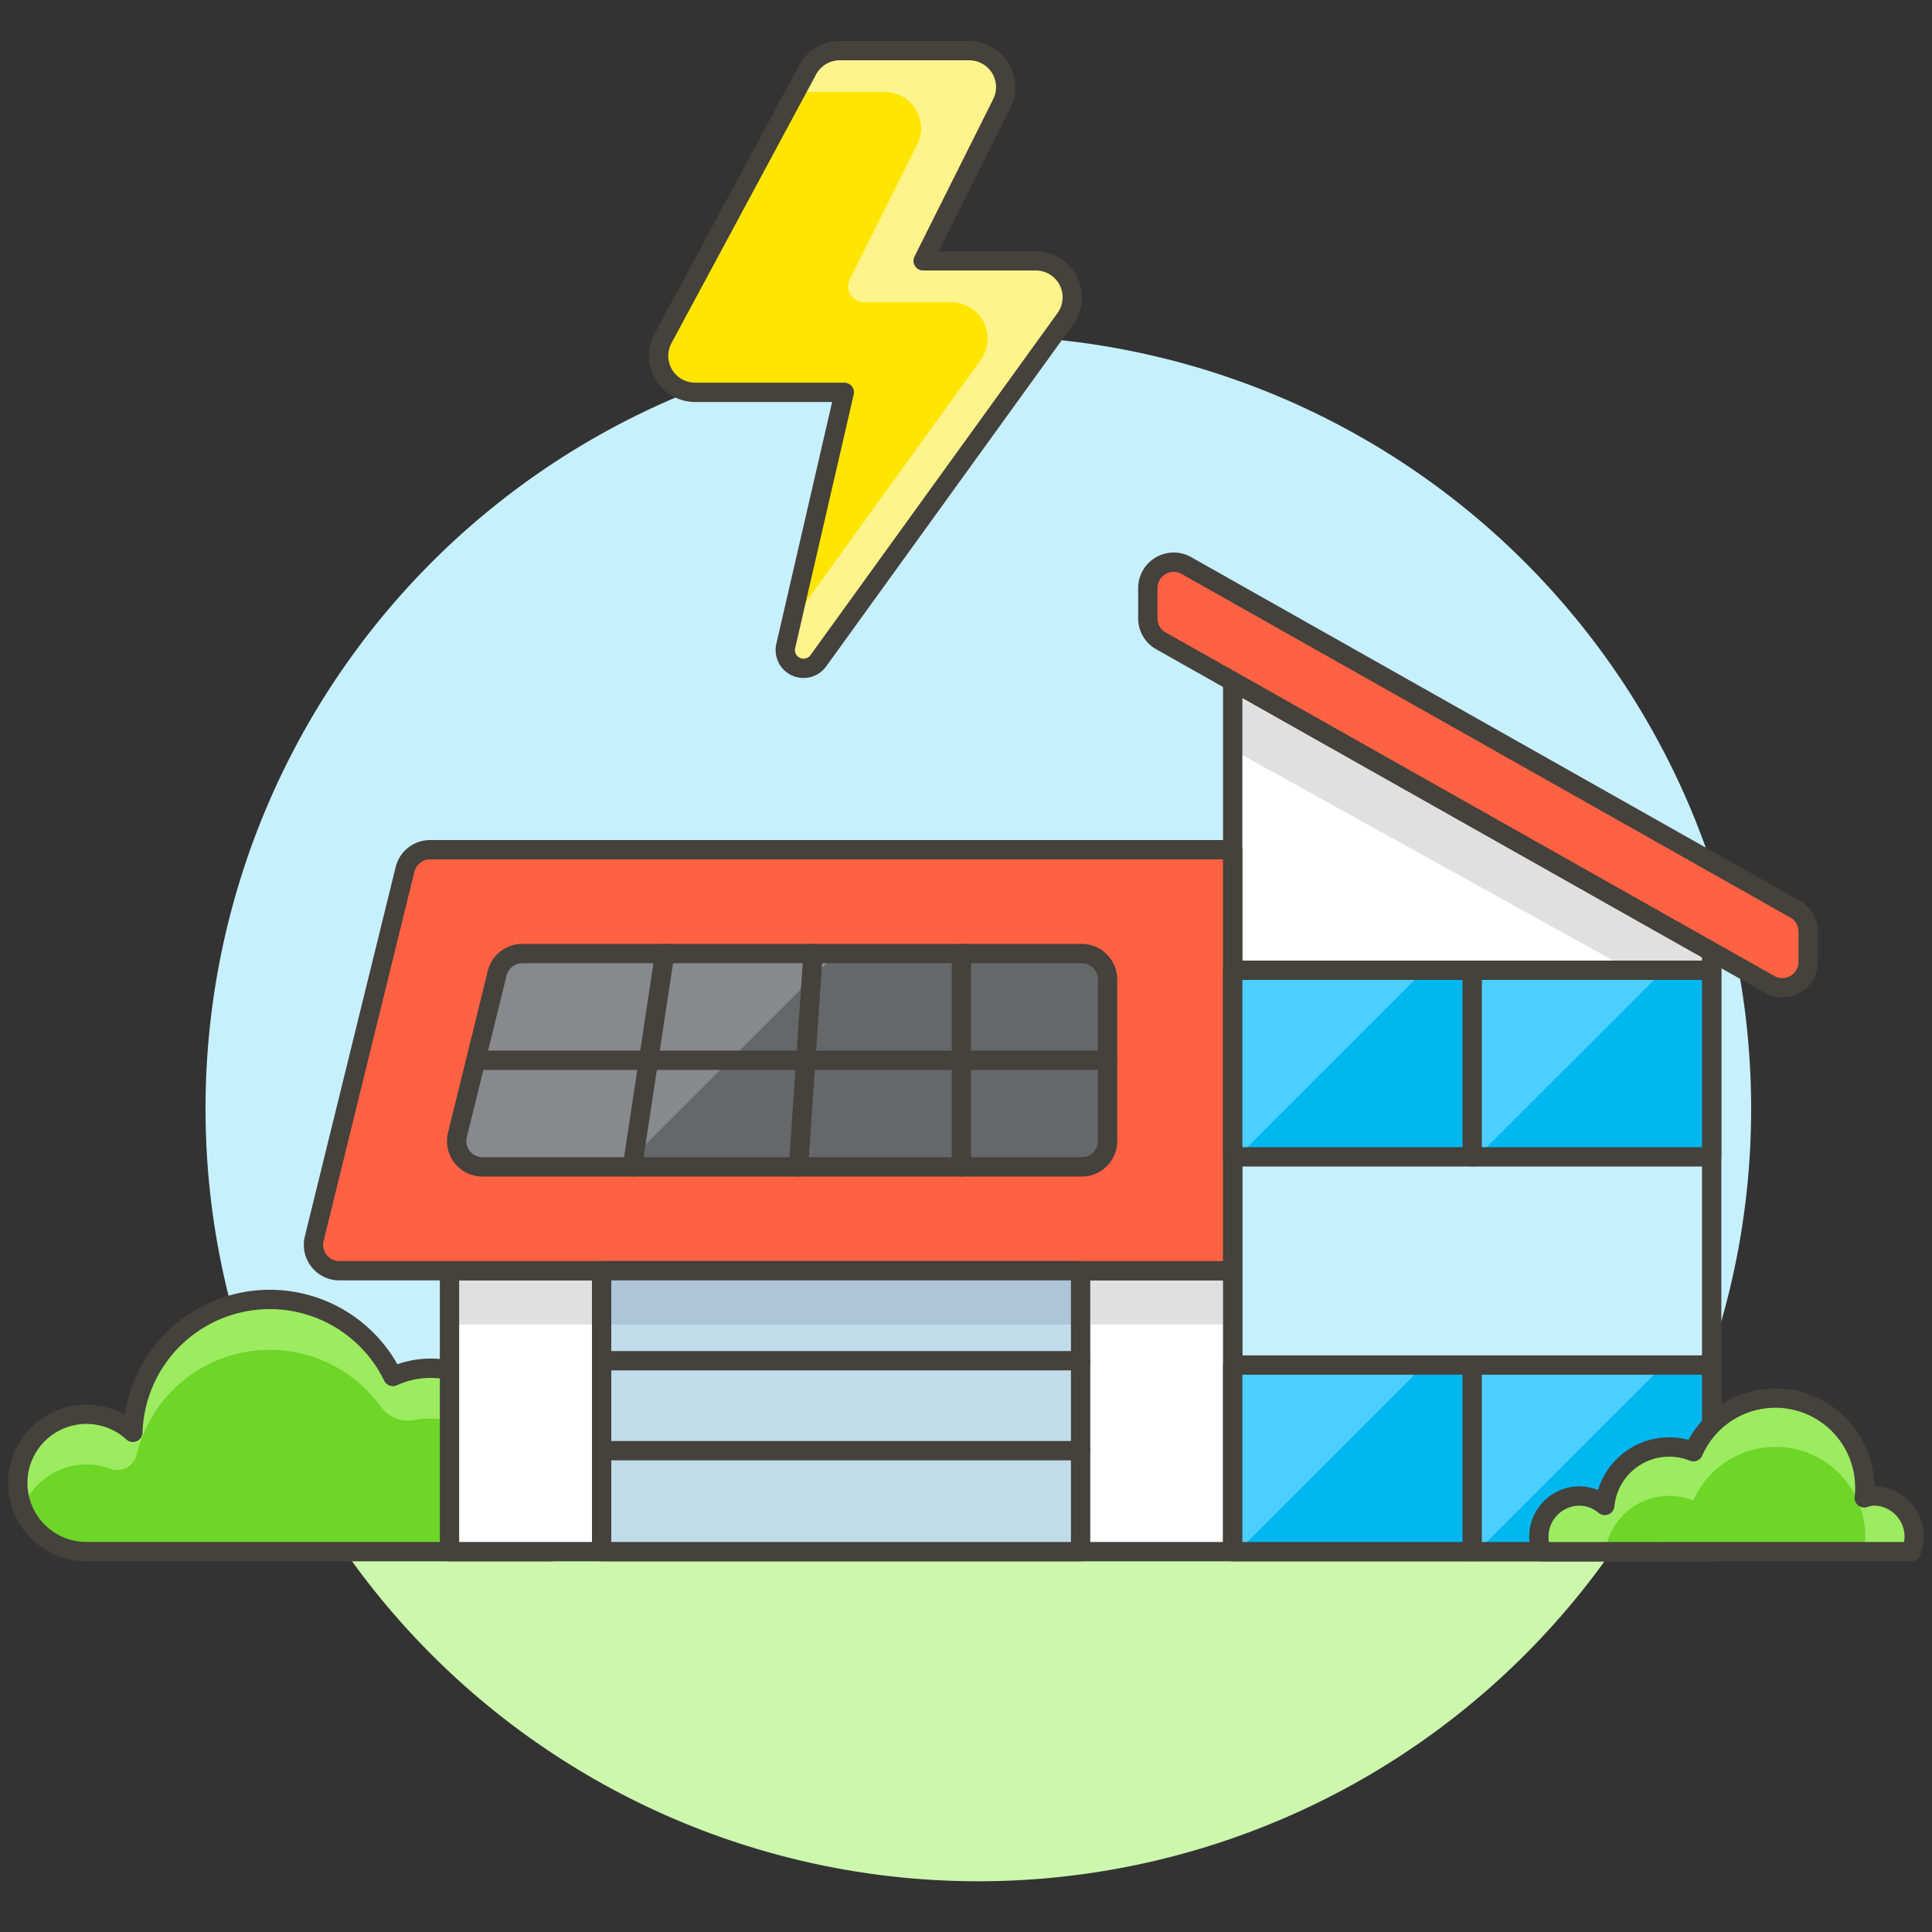
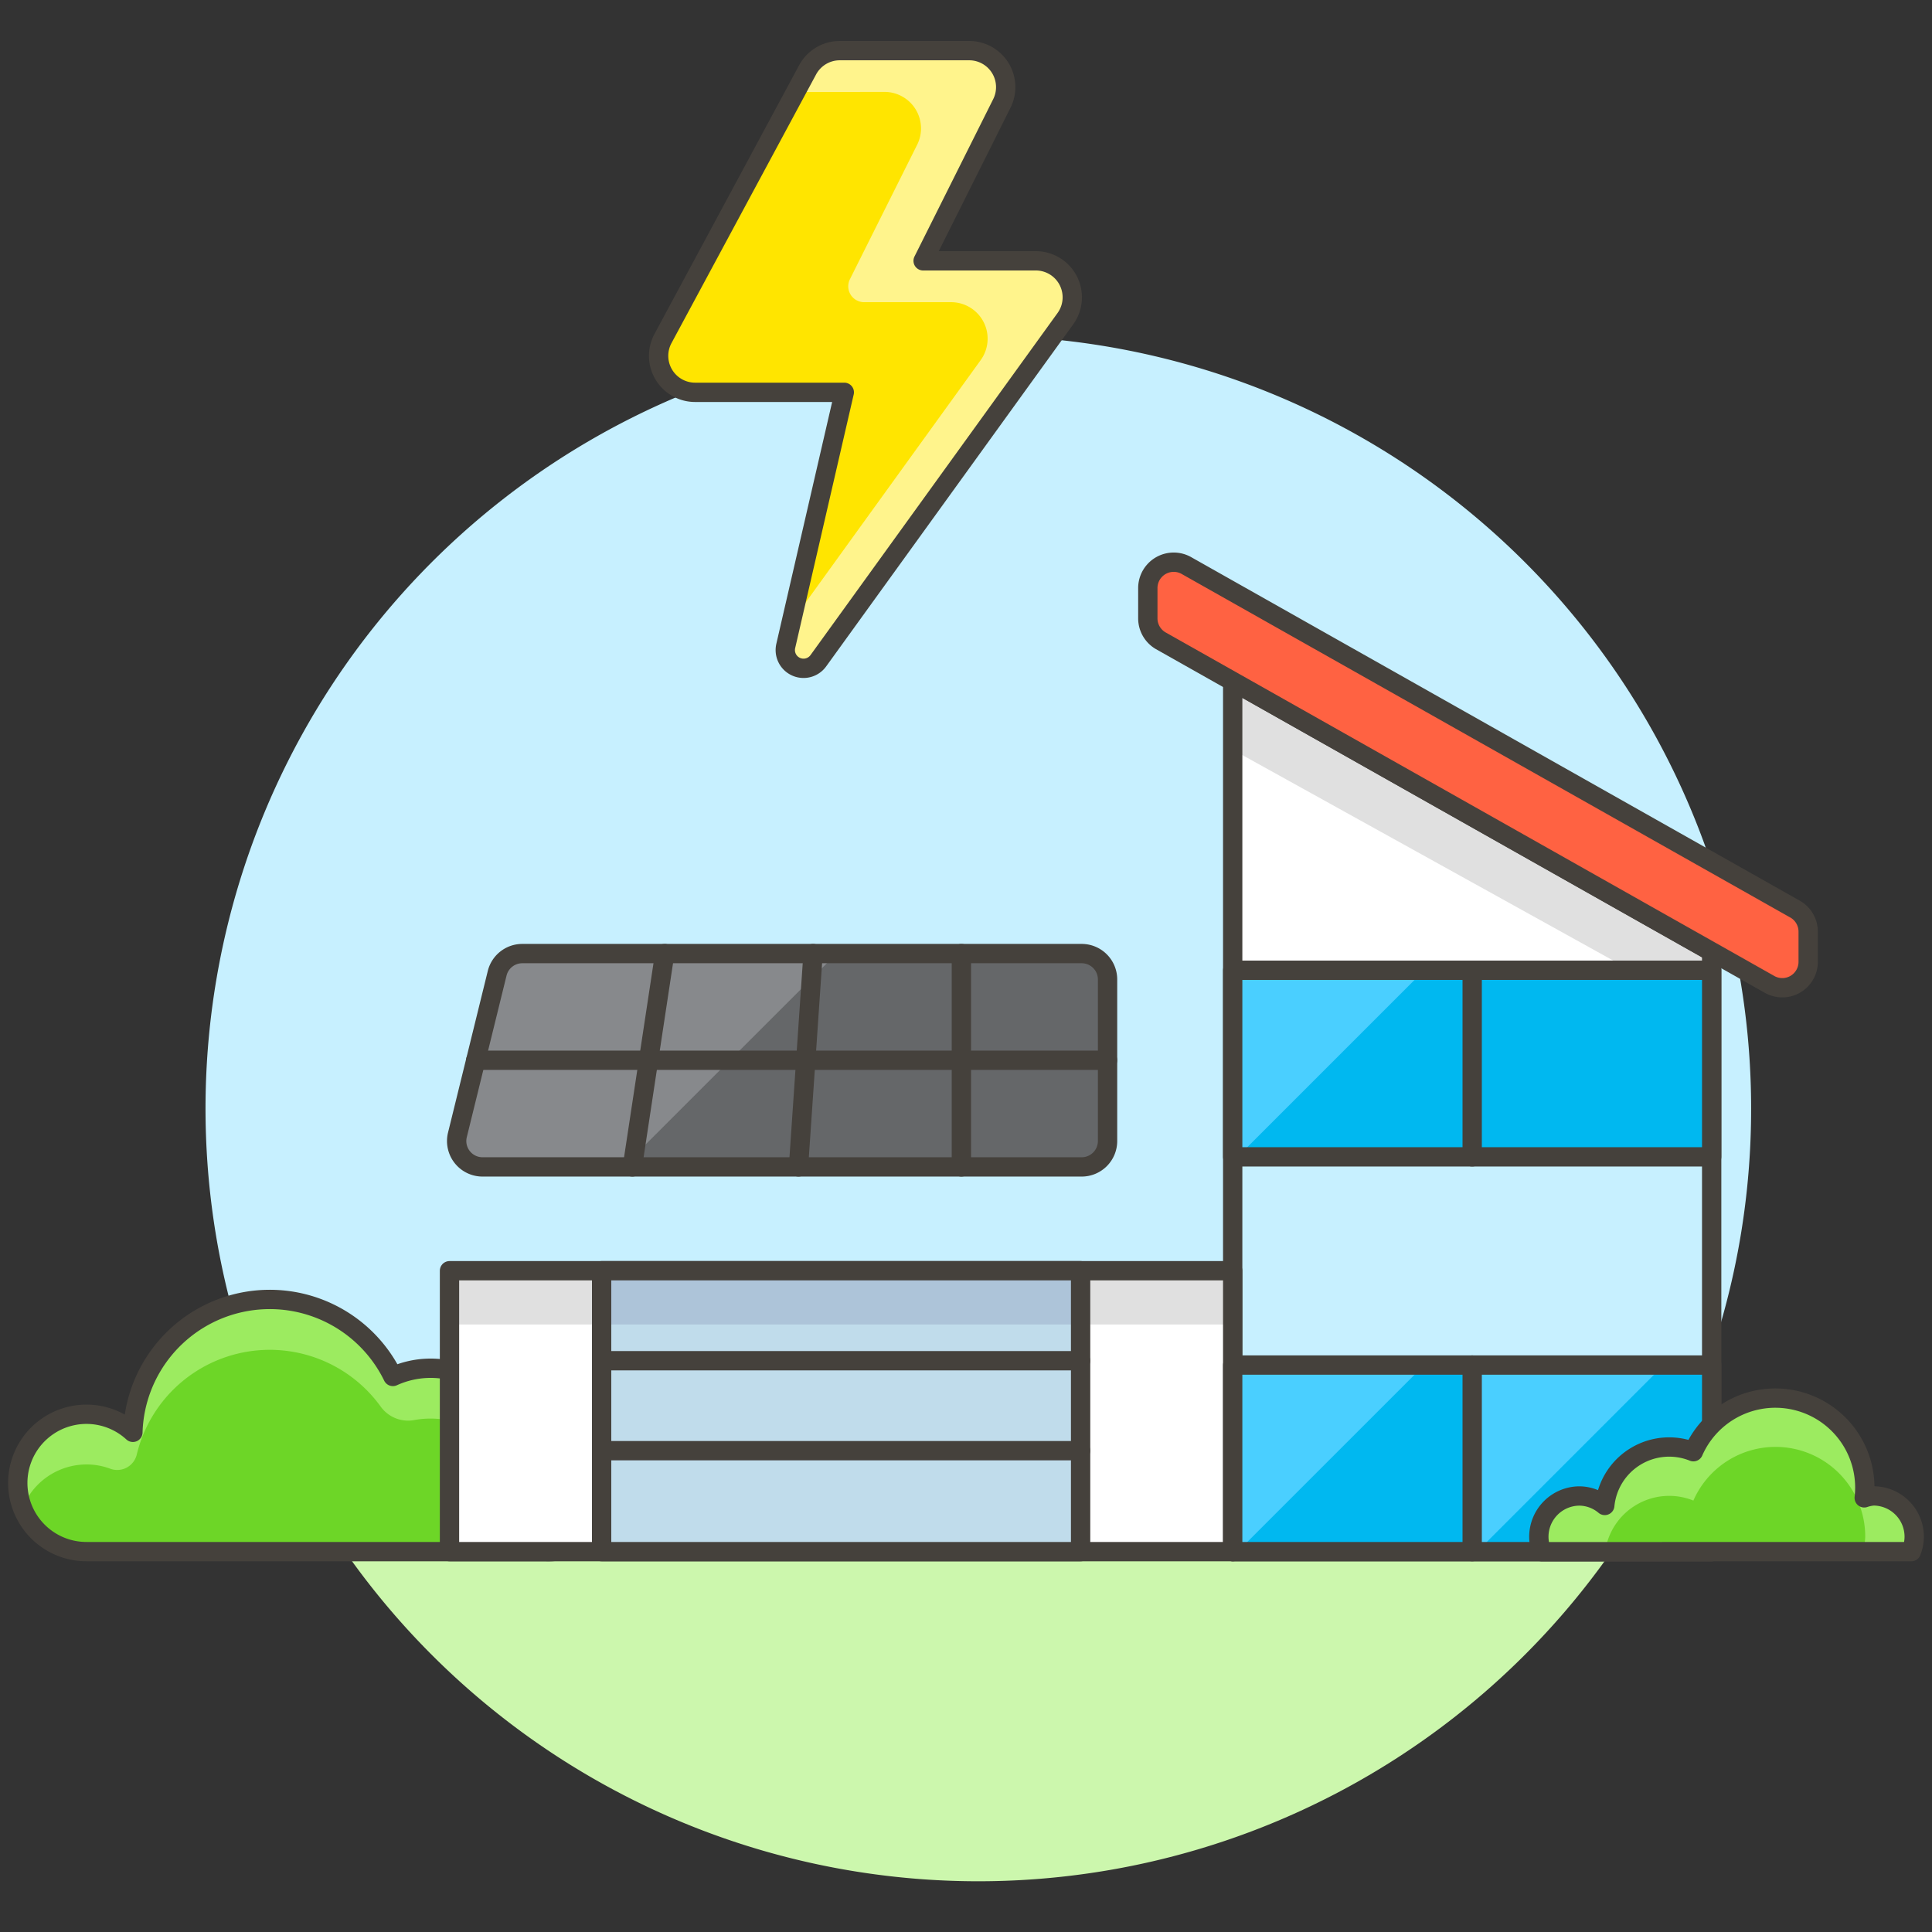
<svg xmlns="http://www.w3.org/2000/svg" viewBox="0 0 100 100">
  <rect x="0" y="0" width="100" height="100" fill="#333333" stroke="none" />
  <g class="nc-icon-wrapper">
    <defs />
    <path class="a" d="M90.638 57.379a40 40 0 1 0-76.438 16.5h72.874a39.829 39.829 0 0 0 3.564-16.5z" style="" fill="#c7f0ff" />
    <path class="b" d="M14.2 73.879a40 40 0 0 0 72.872 0z" style="" fill="#ccf7ad" />
    <g>
      <path class="c" d="M11.638 73.879h78" fill="none" stroke="#45413c" stroke-linecap="round" stroke-linejoin="round" />
      <path class="c" d="M7.138 73.879h2.5" fill="none" stroke="#45413c" stroke-linecap="round" stroke-linejoin="round" />
      <path class="c" d="M91.638 73.879h2.5" fill="none" stroke="#45413c" stroke-linecap="round" stroke-linejoin="round" />
    </g>
    <g>
      <path class="d" d="M88.596 50.221H63.804V35.267L88.596 49.26v.961z" style="" fill="#fff" />
      <path class="e" d="M31.771 76.752a3.559 3.559 0 0 0-3.559-3.559 3.523 3.523 0 0 0-1.623.408 4.711 4.711 0 0 0-6.253-2.356 7.088 7.088 0 0 0-13.458 2.892 3.555 3.555 0 1 0-2.4 6.175h23.734a3.4 3.4 0 0 0 3.559-3.56z" style="" fill="#6dd627" />
      <path class="f" d="M4.481 75.8a3.491 3.491 0 0 1 1.223.22 1.038 1.038 0 0 0 1.373-.728 7.081 7.081 0 0 1 12.631-2.482 1.747 1.747 0 0 0 1.732.693 4.546 4.546 0 0 1 .839-.077 4.7 4.7 0 0 1 3.255 1.3 3.886 3.886 0 0 0 2.678 1.074 3.559 3.559 0 0 1 3.328 2.3 3.95 3.95 0 0 0 .231-1.343 3.534 3.534 0 0 0-5.182-3.157 4.711 4.711 0 0 0-6.253-2.356 7.088 7.088 0 0 0-13.458 2.893 3.553 3.553 0 0 0-5.71 3.918A3.561 3.561 0 0 1 4.481 75.8z" style="" fill="#9ceb60" />
      <path class="c" d="M31.771 76.752a3.559 3.559 0 0 0-3.559-3.559 3.523 3.523 0 0 0-1.623.408 4.711 4.711 0 0 0-6.253-2.356 7.088 7.088 0 0 0-13.458 2.892 3.555 3.555 0 1 0-2.4 6.175h23.734a3.4 3.4 0 0 0 3.559-3.56z" fill="none" stroke="#45413c" stroke-linecap="round" stroke-linejoin="round" />
      <path class="g" d="M63.804 35.271v3.535l24.792 13.736V49.26L63.804 35.271z" style="" fill="#e0e0e0" />
      <path class="c" d="M88.596 80.312H63.804V35.267L88.596 49.26v31.052z" fill="none" stroke="#45413c" stroke-linecap="round" stroke-linejoin="round" />
      <path class="d" d="M23.266 65.773h40.538v14.539H23.266z" style="" fill="#fff" />
      <path class="g" d="M23.266 65.773h40.538v2.781H23.266z" style="" fill="#e0e0e0" />
      <path class="c" d="M23.266 65.773h40.538v14.539H23.266z" fill="none" stroke="#45413c" stroke-linecap="round" stroke-linejoin="round" />
-       <path class="h" d="M63.8 65.773H17.564a1.34 1.34 0 0 1-1.3-1.66L20.964 45a1.339 1.339 0 0 1 1.3-1.02H63.8z" stroke="#45413c" stroke-linecap="round" stroke-linejoin="round" fill="#ff6242" />
      <path class="i" d="M57.327 59.059a1.34 1.34 0 0 1-1.34 1.34H24.976a1.339 1.339 0 0 1-1.3-1.66l2.057-8.362a1.339 1.339 0 0 1 1.3-1.02h28.954a1.34 1.34 0 0 1 1.34 1.34z" style="" fill="#656769" />
-       <path class="j" d="M43.3 49.357H27.033a1.339 1.339 0 0 0-1.3 1.02l-2.057 8.362a1.339 1.339 0 0 0 1.3 1.66h7.279z" style="" fill="#87898c" />
+       <path class="j" d="M43.3 49.357H27.033a1.339 1.339 0 0 0-1.3 1.02l-2.057 8.362a1.339 1.339 0 0 0 1.3 1.66h7.279" style="" fill="#87898c" />
      <path class="c" d="M57.327 59.059a1.34 1.34 0 0 1-1.34 1.34H24.976a1.339 1.339 0 0 1-1.3-1.66l2.057-8.362a1.339 1.339 0 0 1 1.3-1.02h28.954a1.34 1.34 0 0 1 1.34 1.34z" fill="none" stroke="#45413c" stroke-linecap="round" stroke-linejoin="round" />
      <path class="c" d="M57.327 54.878H24.625" fill="none" stroke="#45413c" stroke-linecap="round" stroke-linejoin="round" />
      <path class="c" d="M49.761 49.357v11.042" fill="none" stroke="#45413c" stroke-linecap="round" stroke-linejoin="round" />
      <path class="c" d="M42.084 49.357l-.754 11.042" fill="none" stroke="#45413c" stroke-linecap="round" stroke-linejoin="round" />
      <path class="k" d="M63.804 50.221h24.792v9.657H63.804z" style="" fill="#00b8f0" />
      <path class="l" d="M63.804 50.221v9.657h.255l9.658-9.657h-9.913z" style="" fill="#4acfff" />
-       <path class="l" d="M76.2 50.221v9.657h.255l9.658-9.657H76.2z" style="" fill="#4acfff" />
      <path class="c" d="M34.406 49.357l-1.675 11.042" fill="none" stroke="#45413c" stroke-linecap="round" stroke-linejoin="round" />
      <path class="c" d="M63.804 50.221h24.792v9.657H63.804z" fill="none" stroke="#45413c" stroke-linecap="round" stroke-linejoin="round" />
      <path class="k" d="M63.804 70.655h24.792v9.657H63.804z" style="" fill="#00b8f0" />
      <path class="l" d="M63.804 70.655v9.657h.255l9.658-9.657h-9.913z" style="" fill="#4acfff" />
      <path class="l" d="M76.2 70.655v9.657h.255l9.658-9.657H76.2z" style="" fill="#4acfff" />
      <path class="c" d="M63.804 70.655h24.792v9.657H63.804z" fill="none" stroke="#45413c" stroke-linecap="round" stroke-linejoin="round" />
      <path class="m" d="M31.14 65.773h24.792v14.539H31.14z" style="" fill="#c0dceb" />
      <path class="n" d="M31.14 65.773h24.792v2.781H31.14z" style="" fill="#adc4d9" />
      <path class="c" d="M31.14 65.773h24.792v14.539H31.14z" fill="none" stroke="#45413c" stroke-linecap="round" stroke-linejoin="round" />
      <path class="c" d="M76.2 50.221v9.657" fill="none" stroke="#45413c" stroke-linecap="round" stroke-linejoin="round" />
      <path class="c" d="M76.2 70.655v9.657" fill="none" stroke="#45413c" stroke-linecap="round" stroke-linejoin="round" />
      <path class="c" d="M31.14 70.43h24.791" fill="none" stroke="#45413c" stroke-linecap="round" stroke-linejoin="round" />
      <path class="c" d="M31.14 75.087h24.791" fill="none" stroke="#45413c" stroke-linecap="round" stroke-linejoin="round" />
      <path class="e" d="M98.928 80.312a2.09 2.09 0 0 0 .151-.772 2.112 2.112 0 0 0-2.112-2.112 1.983 1.983 0 0 0-.475.1 4.631 4.631 0 0 0-8.843-2.388 3.349 3.349 0 0 0-4.586 2.782 2.072 2.072 0 0 0-1.3-.49 2.112 2.112 0 0 0-2.113 2.112 2.09 2.09 0 0 0 .151.772z" style="" fill="#6dd627" />
      <path class="f" d="M80.593 80.312a2.1 2.1 0 0 1 1.167-.351 2.007 2.007 0 0 1 1.113.351h.208a3.348 3.348 0 0 1 4.568-2.643 4.643 4.643 0 0 1 8.895 1.869 4.432 4.432 0 0 1-.052.518 2.032 2.032 0 0 1 .475-.095 2.1 2.1 0 0 1 1.166.351h.8a2.09 2.09 0 0 0 .151-.772 2.112 2.112 0 0 0-2.112-2.112 1.983 1.983 0 0 0-.475.1 4.454 4.454 0 0 0 .052-.518 4.643 4.643 0 0 0-8.895-1.87 3.349 3.349 0 0 0-4.586 2.782 2.072 2.072 0 0 0-1.3-.49 2.112 2.112 0 0 0-2.113 2.112 2.09 2.09 0 0 0 .151.772z" style="" fill="#9ceb60" />
      <path class="c" d="M98.928 80.312a2.09 2.09 0 0 0 .151-.772 2.112 2.112 0 0 0-2.112-2.112 1.983 1.983 0 0 0-.475.1 4.631 4.631 0 0 0-8.843-2.388 3.349 3.349 0 0 0-4.586 2.782 2.072 2.072 0 0 0-1.3-.49 2.112 2.112 0 0 0-2.113 2.112 2.09 2.09 0 0 0 .151.772z" fill="none" stroke="#45413c" stroke-linecap="round" stroke-linejoin="round" />
      <path class="h" d="M93.591 49.785a1.34 1.34 0 0 1-2.032 1.148l-31.5-17.78a1.341 1.341 0 0 1-.648-1.148V30.44a1.34 1.34 0 0 1 2.032-1.148l31.5 17.781a1.34 1.34 0 0 1 .648 1.147z" stroke="#45413c" stroke-linecap="round" stroke-linejoin="round" fill="#ff6242" />
      <path class="o" d="M51.855 5.356a1.889 1.889 0 0 0-1.69-2.735h-6.7a1.891 1.891 0 0 0-1.664.994l-7.485 13.907a1.889 1.889 0 0 0 1.663 2.785H43.7l-3.03 13.129a.945.945 0 0 0 1.686.766L55.14 16.5a1.889 1.889 0 0 0-1.531-3h-5.828z" style="" fill="#ffe500" />
      <path class="p" d="M41.186 4.763l.614-1.148a1.891 1.891 0 0 1 1.664-.994h6.7a1.889 1.889 0 0 1 1.69 2.735l-4.074 8.149h5.828a1.889 1.889 0 0 1 1.531 3L42.356 34.2a.945.945 0 0 1-1.686-.766l.279-1.21 9.81-13.583a1.89 1.89 0 0 0-1.532-3h-4.5a.822.822 0 0 1-.735-1.189l3.48-6.96a1.89 1.89 0 0 0-1.69-2.735z" style="" fill="#fff48c" />
      <path class="c" d="M51.855 5.356a1.889 1.889 0 0 0-1.69-2.735h-6.7a1.891 1.891 0 0 0-1.664.994l-7.485 13.907a1.889 1.889 0 0 0 1.663 2.785H43.7l-3.03 13.129a.945.945 0 0 0 1.686.766L55.14 16.5a1.889 1.889 0 0 0-1.531-3h-5.828z" fill="none" stroke="#45413c" stroke-linecap="round" stroke-linejoin="round" />
    </g>
  </g>
</svg>